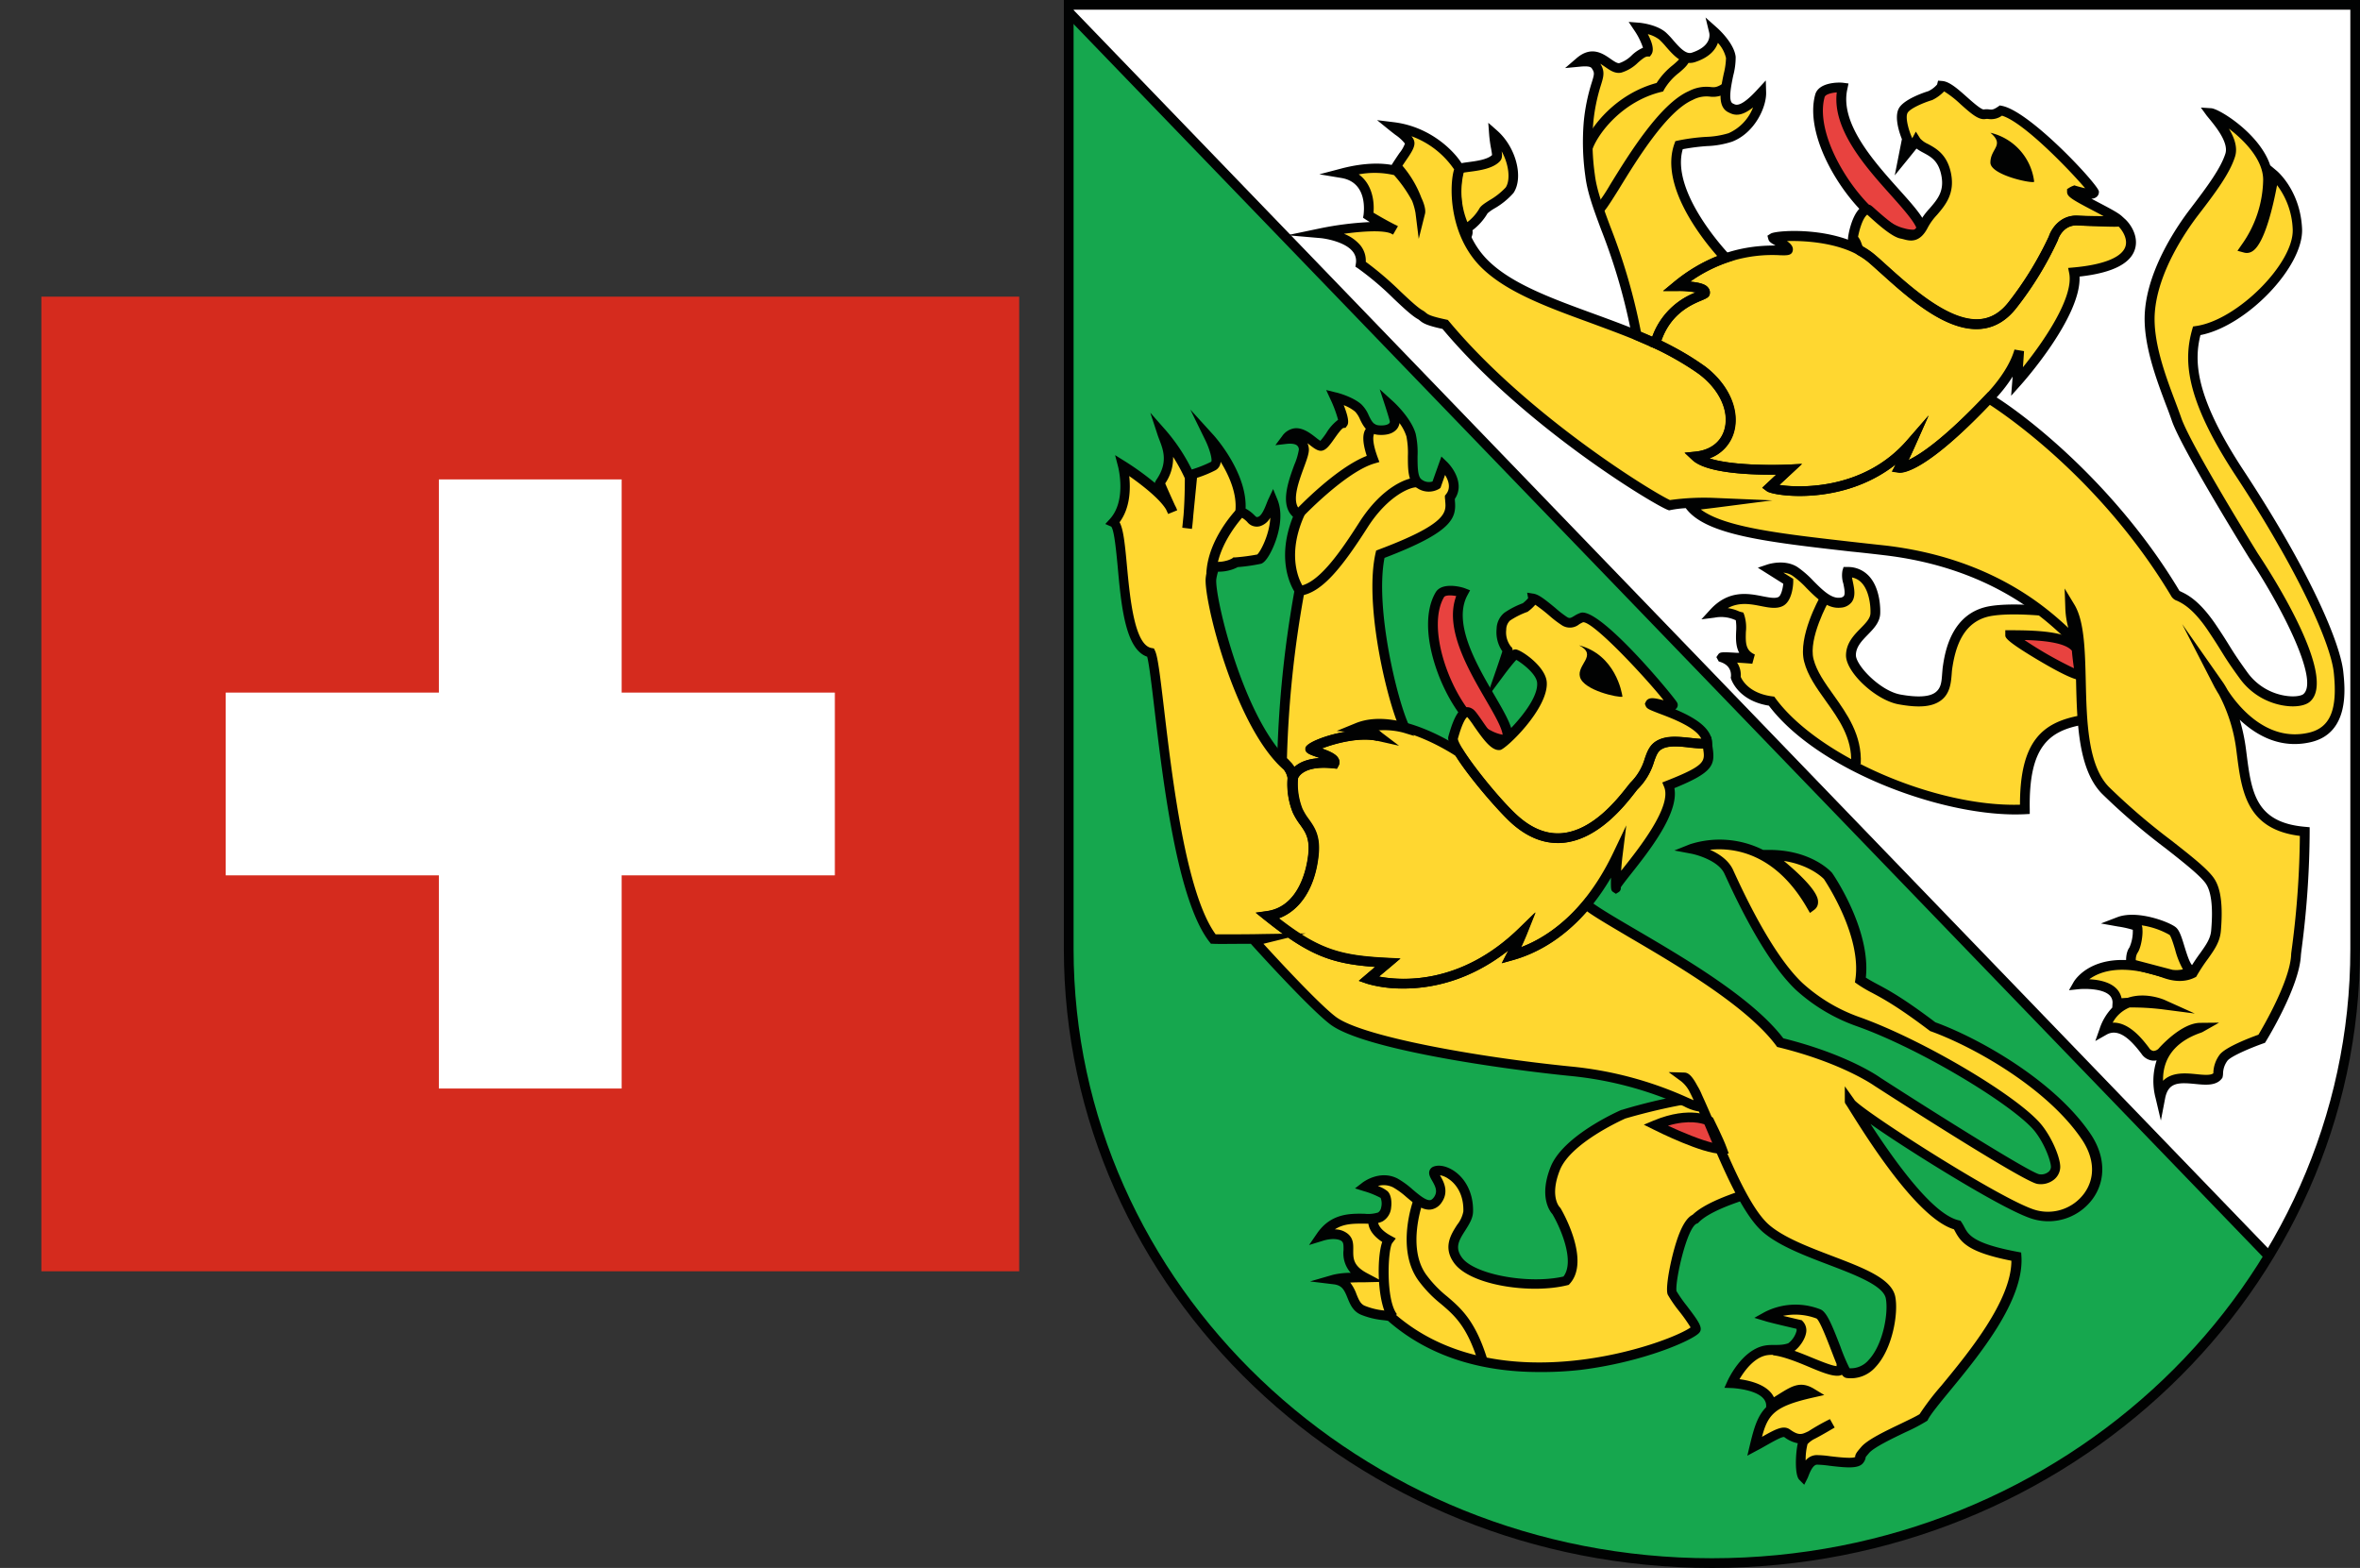
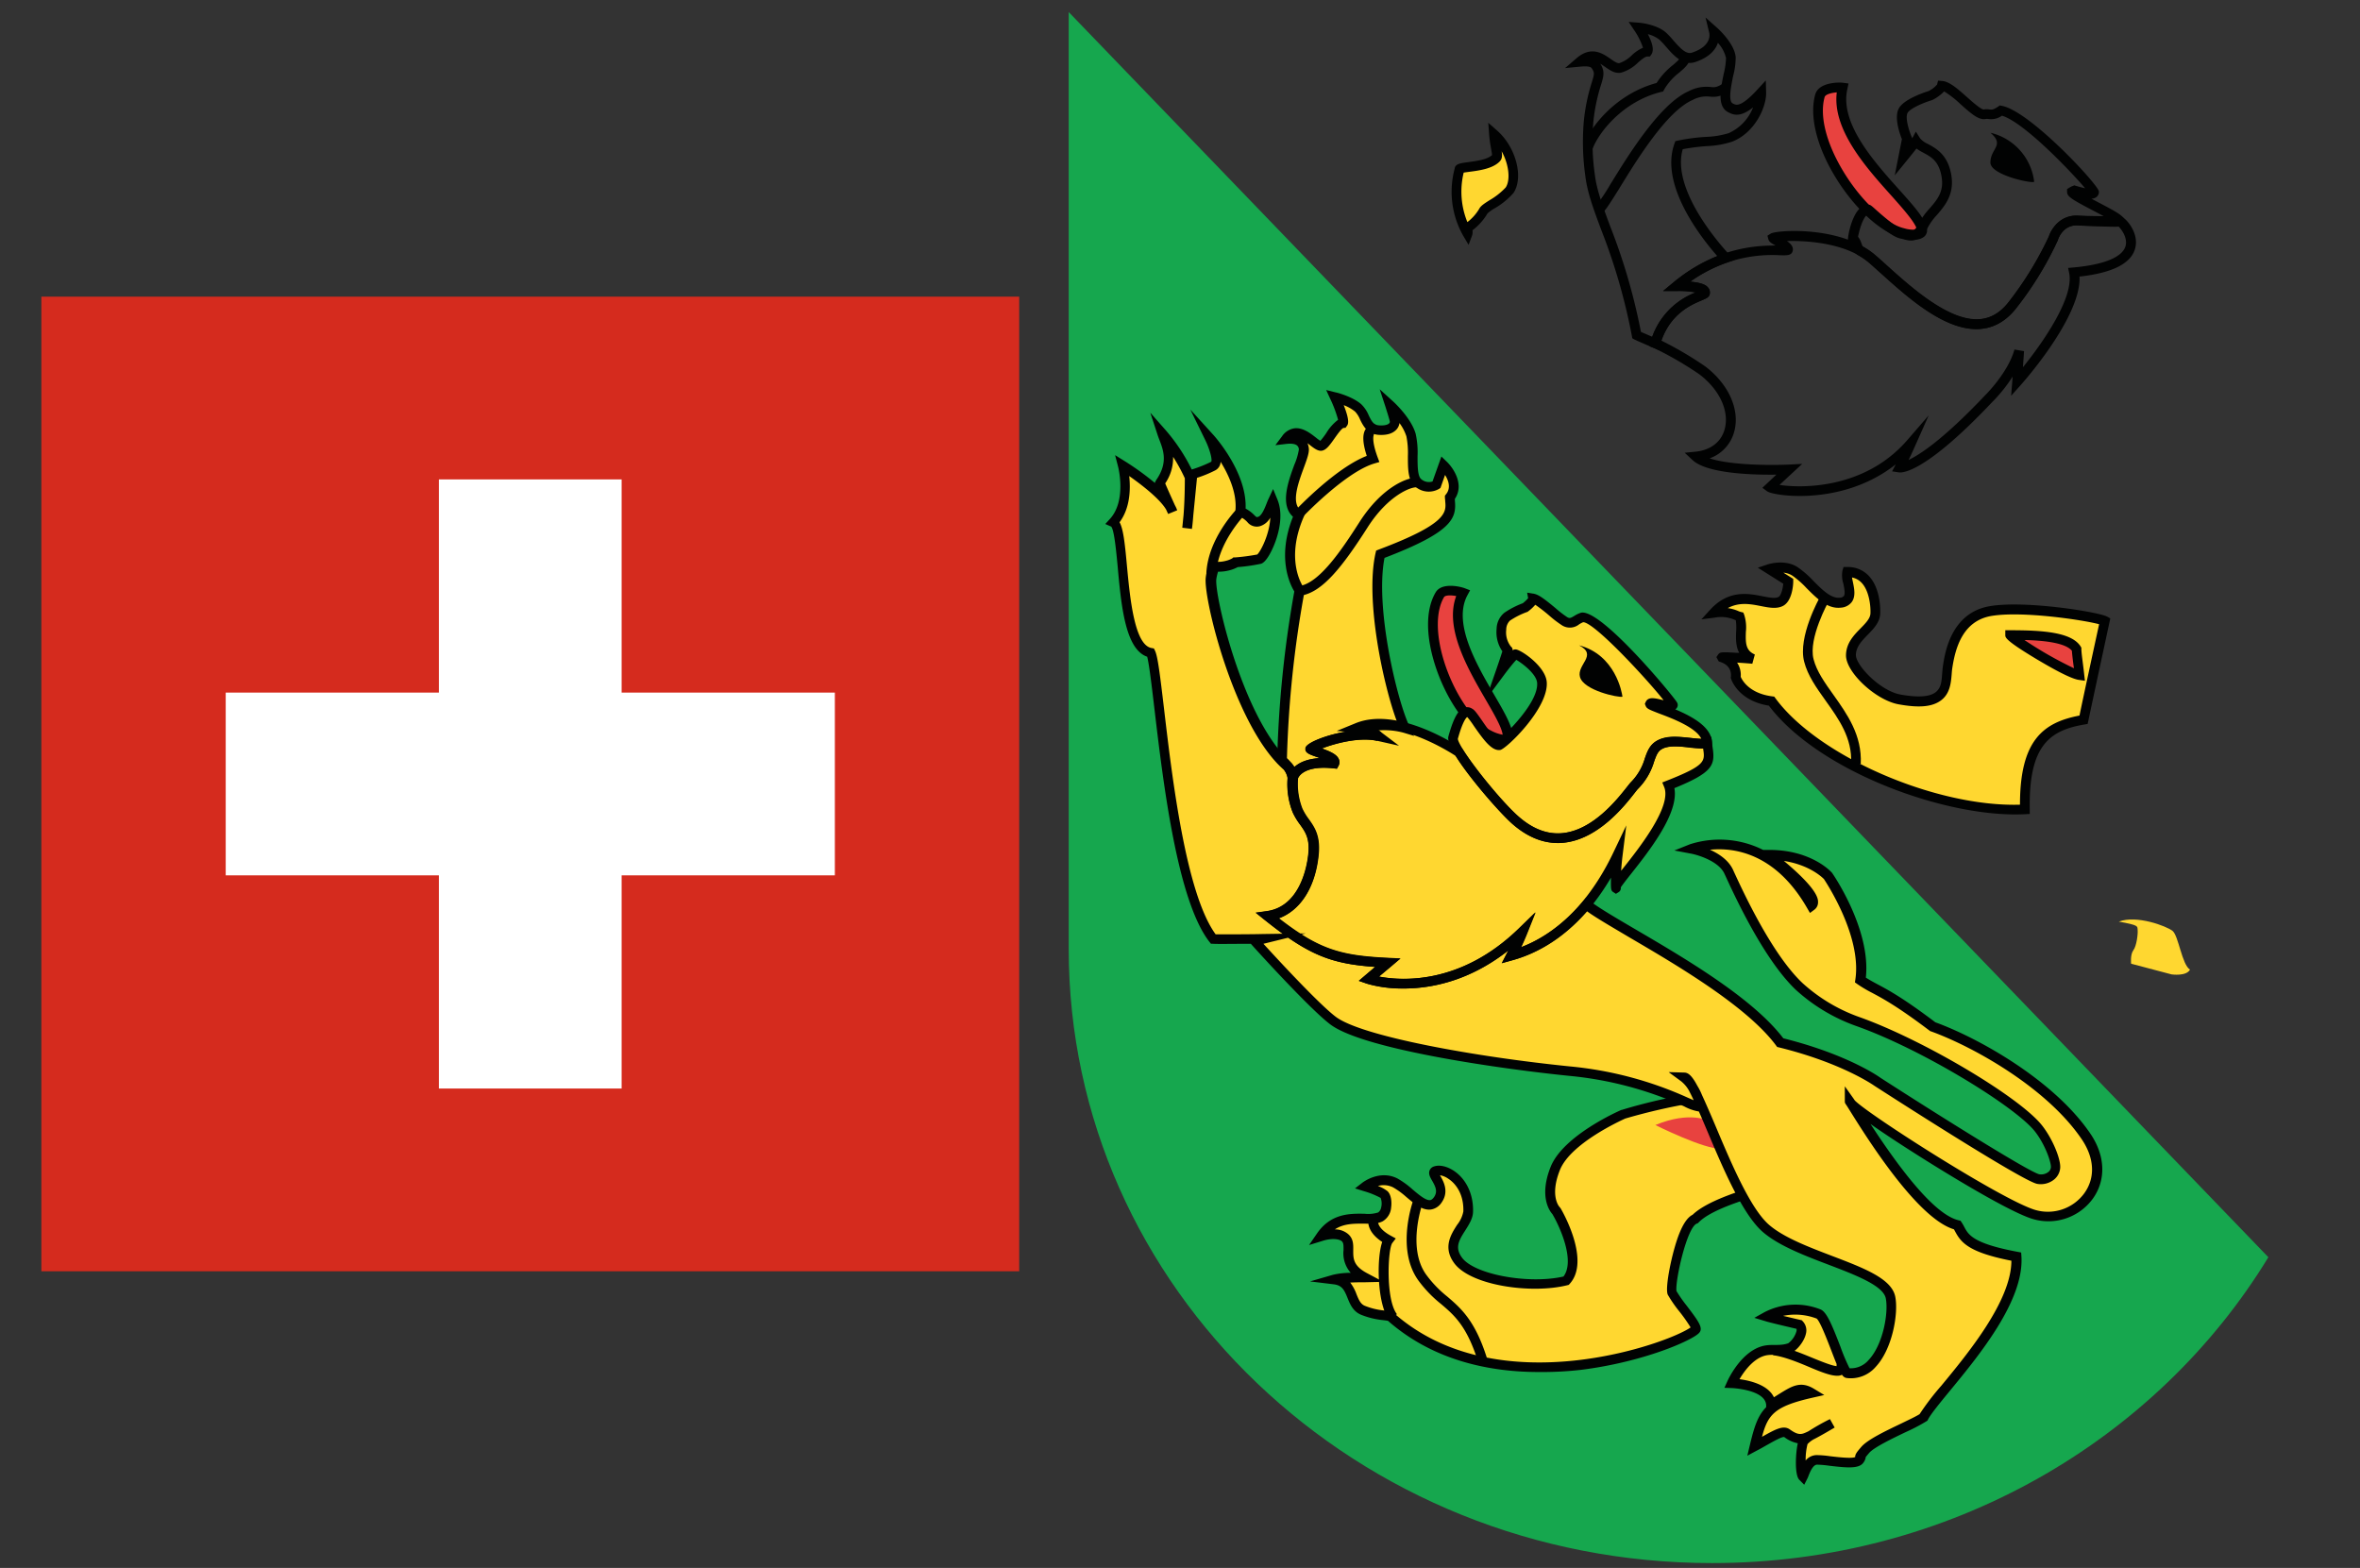
<svg xmlns="http://www.w3.org/2000/svg" viewBox="0 0 640 425.2">
  <rect x="0" y="0" width="640" height="425.2" fill="#333333" stroke="none" />
  <defs>
    <style>
      .a {
        fill: none;
      }

      .b {
        fill: #d52b1e;
      }

      .b, .c {
        fill-rule: evenodd;
      }

      .c, .d {
        fill: #fff;
      }

      .e {
        fill: #16a74e;
      }

      .f {
        fill: #e8423f;
      }

      .g {
        fill: #010202;
      }

      .h {
        fill: #ffd730;
      }

      .i {
        clip-path: url(#a);
      }
    </style>
    <clipPath id="a">
-       <rect class="a" x="288.5" width="351.5" height="425.2" />
-     </clipPath>
+       </clipPath>
  </defs>
  <title>thurgau</title>
  <g>
    <path class="b" d="M11.22,80.45H276.39v264.3H11.22Z" />
    <polygon class="c" points="226.4 187.82 168.58 187.82 168.58 130.01 119.02 130.01 119.02 187.82 61.21 187.82 61.21 237.38 119.02 237.38 119.02 295.19 168.58 295.19 168.58 237.38 226.4 237.38 226.4 187.82" />
  </g>
  <g>
-     <path class="d" d="M464.15,1.31H638.7v256c0,92-78.1,166.56-174.44,166.56S289.82,349.3,289.82,257.32V1.31Z" />
    <path class="e" d="M289.82,257.32c0,92,78.09,166.56,174.44,166.56,64.42,0,120.66-33.35,150.89-82.94L289.82,3.27Z" />
    <path class="f" d="M396.8,160.73c-1-.4-5.25-1.31-6.34.53-6.09,10.4,3.9,33.39,13.28,38,5.05,2.45,5.12.72,5.1.16-.13-6.5-18.73-26.28-12-38.68" />
    <path class="g" d="M407.68,201.84a11.14,11.14,0,0,1-4.51-1.41c-5.49-2.69-11.33-11.23-14.22-20.79-2.36-7.83-2.23-14.6.38-19,1.64-2.8,6.77-1.56,7.95-1.1l1.39.54-.71,1.31c-4.08,7.56,2.46,18.81,7.23,27,2.75,4.73,4.92,8.46,5,11a2.23,2.23,0,0,1-1,2.07A2.65,2.65,0,0,1,407.68,201.84ZM393.3,161.46c-.81,0-1.5.13-1.7.47-2.2,3.75-2.24,9.93-.12,17,2.64,8.76,8,16.83,12.84,19.18a10.27,10.27,0,0,0,3.18,1.13c-.24-2-2.36-5.66-4.59-9.5-4.8-8.27-11.28-19.42-8-28.1A10.31,10.31,0,0,0,393.3,161.46Z" />
    <path class="h" d="M482.85,297.22c-16.66-3.24-42.54,4.93-42.54,4.93S425,308.76,421.8,316.91s.33,11.5.33,11.5,7.79,13.2,2.62,18.9c-9.58,2.38-25.37-.12-29.3-5.51-4.07-5.56,2.62-9.23,2.74-13.19.25-8.42-6.43-12.07-9-11-1.61.7,3.4,4,.79,7.74-3,4.34-7.46-2.49-11.59-4.6s-8.13,1-8.13,1,4.16,1.31,5.09,2.17,1.07,4.95-1,6c-3.12,1.69-11.1-2-16.11,5.27,4.22-1.31,5.92-.08,6.29.22,3,2.25-1.84,7,5.55,10.91-5.31.12-7.06.25-8.28.6,5.62.68,3.92,6.77,7.82,8.36s6.91,1.2,7.57,1.82c30,26.38,79.36,6.93,82.67,3.34.81-.84-5.28-7.6-6.4-9.94-.66-1.31,2.31-18.56,6.3-20,5.6-5.77,26.76-10,26.76-10s-2.3-17.25-3.69-23.26" />
    <path class="h" d="M482.85,297.22c-16.66-3.24-42.54,4.93-42.54,4.93S425,308.76,421.8,316.91s.33,11.5.33,11.5,7.79,13.2,2.62,18.9c-9.58,2.38-25.37-.12-29.3-5.51-4.07-5.56,2.62-9.23,2.74-13.19.25-8.42-6.43-12.07-9-11-1.61.7,3.4,4,.79,7.74-3,4.34-7.46-2.49-11.59-4.6s-8.13,1-8.13,1,4.16,1.31,5.09,2.17,1.07,4.95-1,6c-3.12,1.69-11.1-2-16.11,5.27,4.22-1.31,5.92-.08,6.29.22,3,2.25-1.84,7,5.55,10.91-5.31.12-7.06.25-8.28.6,5.62.68,3.92,6.77,7.82,8.36s6.91,1.2,7.57,1.82c30,26.38,79.36,6.93,82.67,3.34.81-.84-5.28-7.6-6.4-9.94-.66-1.31,2.31-18.56,6.3-20,5.6-5.77,26.76-10,26.76-10s-2.3-17.25-3.69-23.26" />
    <path class="g" d="M417.34,372.07c-13.2,0-28.52-3-40.92-13.87-.22-.06-.78-.13-1.24-.19a21.61,21.61,0,0,1-6.05-1.46c-2.21-.91-3-2.85-3.7-4.57-.88-2.18-1.49-3.43-3.76-3.7l-6.41-.78,6.2-1.79a20.89,20.89,0,0,1,4.84-.54,8,8,0,0,1-1.95-6.18c0-1.46,0-2.05-.59-2.48s-2.41-.86-5.11,0L355,337.63l2.15-3.13c3.78-5.5,9-5.41,12.88-5.35a9.14,9.14,0,0,0,3.69-.34,2.06,2.06,0,0,0,.83-1.37,4.26,4.26,0,0,0-.14-2.59,23,23,0,0,0-4.55-1.83l-2.4-.75,2-1.54c.19-.15,4.72-3.6,9.54-1.13a23.5,23.5,0,0,1,4.12,3c1.66,1.41,3.56,3,4.7,2.85.13,0,.55-.07,1.09-.84,1-1.47.42-2.77-.54-4.43-.55-.95-1-1.77-.72-2.68a1.84,1.84,0,0,1,1-1.09c1.52-.65,3.7-.2,5.7,1.15,3.35,2.28,5.26,6.42,5.12,11.08-.05,1.79-1.09,3.4-2.09,5-1.84,2.85-2.87,4.73-.9,7.42,3.33,4.57,18.08,7.27,27.51,5.11,3.21-4.18-.94-13.46-3-16.92-.76-.85-3.66-4.79-.49-12.78,3.39-8.56,18.57-15.21,19.22-15.49l.12,0c1.07-.34,26.39-8.24,43.19-5l.84.16.19.83c1.39,6,3.62,22.68,3.71,23.38l.16,1.22-1.2.25c-.21,0-20.82,4.25-26.07,9.67l-.21.21-.28.11c-2.71,1-5.94,15.6-5.53,18.31a37.58,37.58,0,0,0,2.8,4c3.15,4.16,4.59,6.06,3.31,7.37-1.85,2-15.05,7.88-32.1,10A93.49,93.49,0,0,1,417.34,372.07Zm-51.18-24.26a11.48,11.48,0,0,1,1.71,3.18c.67,1.64,1.13,2.66,2.27,3.13a19,19,0,0,0,5.36,1.28,4.54,4.54,0,0,1,2.61.78c28.31,24.88,74.6,8,80.36,3.79a44.58,44.58,0,0,0-3.07-4.35,35,35,0,0,1-3.11-4.5c-.88-1.75,1.15-11.65,3.09-16.54,1.12-2.82,2.32-4.51,3.64-5.16,5.29-5.15,21.44-9,26.05-10-.52-3.8-2.17-15.63-3.32-21.09-15.76-2.63-39.55,4.59-41,5-1,.46-14.86,6.7-17.74,14-2.83,7.13-.11,10,0,10.07l.22.29c.34.57,8.22,14.1,2.47,20.44l-.27.3-.39.1c-9.82,2.44-26.24.09-30.69-6-3.13-4.28-.85-7.81.82-10.4a8.31,8.31,0,0,0,1.67-3.6c.16-5.41-2.73-8-4-8.82a5.66,5.66,0,0,0-2.29-1l0,.09c.87,1.5,2.48,4.29.43,7.25a4.25,4.25,0,0,1-2.92,1.95c-2.3.31-4.46-1.52-6.75-3.45A21,21,0,0,0,377.8,322a5.69,5.69,0,0,0-4.13-.38,9.5,9.5,0,0,1,2.59,1.4c1,.92,1.21,2.87,1,4.4a4.76,4.76,0,0,1-2.27,3.76c-1.32.71-3,.69-5,.65-2.62,0-5.5-.09-8,1.56a5.49,5.49,0,0,1,3.38,1.09c1.67,1.26,1.64,3,1.61,4.6,0,2.14-.07,4.15,3.74,6.18l4.42,2.35-5,.12C368.5,347.72,367.2,347.76,366.16,347.81Zm92.75,11.79,0,0Zm-82.57-1.46h0ZM454.66,350v0Z" />
    <path class="g" d="M400.74,369c-3-9.46-6.38-12.35-10-15.42a33.36,33.36,0,0,1-6.19-6.47c-6-8.52-1.43-21.25-1.23-21.79l2.47.91c0,.12-4.3,12,.92,19.36a31,31,0,0,0,5.75,6c3.7,3.17,7.53,6.45,10.75,16.62Zm-24-11c-3.23-4.16-3.51-16.52-1.9-21.21-4.36-2.84-3.8-5.79-3.72-6.14l2.56.62-1.28-.31,1.29.26s-.22,1.87,3.48,3.89l1.35.74-.94,1.22c-1.22,1.59-1.86,15.32,1.25,19.32Z" />
    <path class="h" d="M438.28,240.67v-.22a1.77,1.77,0,0,1,0,.22m0,0h0m127.4,67.44c-9.93-14.59-30.74-25.84-41.51-29.7-13-9.85-15.72-9.88-19.63-12.65,1.89-12.76-8.8-28.23-8.8-28.23s-5-5.67-16-5.73c2.89,2.27,14.61,11.58,11.56,13.84-13.31-23.16-32.59-15.46-32.59-15.46s7.93,1.49,10.08,6.19,10.28,22.74,19.08,31.1A46.69,46.69,0,0,0,503.7,277c18,6.35,43.73,22.08,49.15,29.1,2.83,3.66,4.65,8.7,4.56,10.52s-2,3.48-4.66,3.13c-3.38-.43-43.67-26.4-43.67-26.4s-8.69-6.28-26.33-10.6c-11.55-15.6-45.38-31.57-52.54-37.44l-.15.19a64.75,64.75,0,0,0,8.69-13.75,53.19,53.19,0,0,0-.47,8.64c.07-1.64,17.59-19.36,14.27-27.49,12.68-5,11.07-6.43,10.48-11.29a7.62,7.62,0,0,1-2.58,0,17.09,17.09,0,0,0,2.58,0c0-6.48-15.93-9.87-15.49-10.73s5.16,1.24,6.15.33c.36-.36-20-24.43-24.58-23.78-1.79.57-2.73,2.2-4.72,1.08s-6.75-5.89-8.59-6.19c.11.68-2.16,2.43-2.16,2.43a22,22,0,0,0-4.9,2.49c-2.2,1.57-2.05,6.88.12,9C409,176.4,407,182,407,182s3.4-4.57,4-4.57,6.88,4,7.13,7.67c.48,6.7-11.07,16.92-11.5,17-2.38.37-6.91-8.16-8-8.74-.44-.21-2.22-1.88-4.57,6.72-.17.66.5,2.12,1.66,4h0s-9.44-6.55-18.84-7.36a18,18,0,0,1,4.1.69c-3.27-6.84-9.81-33.09-6.67-47.11,21.28-8,19.07-11.4,18.84-15.43,3.18-4-1.75-8.72-1.75-8.72l-1.89,5.34a4.28,4.28,0,0,1-4.81-.45c-2.66-1.87-.94-9-2.07-13s-5.69-8.14-5.69-8.14,1,3.2,1.24,4.15-.43,2.81-4.18,2.61-3.61-4.12-5.69-6-6.32-2.93-6.32-2.93,2.83,6.14,2.16,7.05c-1.91.2-4.32,5.69-5.86,6.17s-6-6.56-9.54-1.85c4.36-.5,4.76,1.87,4.84,2.69.27,3-7.06,14.49-1.3,17.92-5.54,12.79.15,20.43.15,20.43a291.68,291.68,0,0,0-4.78,46.1,6.75,6.75,0,0,1,1.55,1.62c-13.29-11.47-21.49-46.73-20.76-51.08a9.65,9.65,0,0,1,.9-3.1,9.45,9.45,0,0,0,3.45-.23,6.7,6.7,0,0,0,2.3-.91,57.32,57.32,0,0,0,6.36-.88c1.32-.42,6.14-9.59,3.6-15.74-.71,1.52-1.65,5-3.7,5.55s-1.81-1.39-5.05-2.72c1-9.58-8.35-19.88-8.35-19.88s3.14,6.41,1.06,7.56a35.9,35.9,0,0,1-5.63,2.24l-1.08,11.09c.16-2.3.34-5.74.34-10.27a49.66,49.66,0,0,0-7.55-11.82c1.66,2.64,3.65,7.28-.57,13.3.15.41.45,1.3,2.94,6.72-2.83-5-13.07-11.34-13.07-11.34s2.58,9.76-2.55,15.35c3.64,1.6,1.07,33.71,10.19,35.35,2.32,4.8,4.89,62.36,17,77.65,1.52.11,13.49-.06,13.49-.06l-2.29.56s15.54,17.26,21.24,21.58c7.85,6,41.42,11.45,64.38,13.75s34.32,10.67,35.07,9.52c.43-.91-5.31-7.53-4.17-7.86,2.43-.67,12.91,33.17,22.34,41.1s32.25,11.14,33.65,18.67c1.14,5.89-2.39,21.64-11.69,20.42-1.38-.2-5.46-14.9-7.8-16a17,17,0,0,0-14.12.7c.93.29,6.61,1.61,8.83,2.13,1.91,2-1.4,5.9-2.55,6.32-2.62.92-4.69.3-6.75.72-5.58,1.2-9,8.88-9,8.88s10.16.31,10.59,5.77c5.47-3.06,7.2-5.46,11-3.16-12.36,2.81-13.34,5.81-15.43,14.51,4.65-2.5,7.43-4.51,8.8-3.6s3,2,5.11,1.21a13.1,13.1,0,0,0,1.37-.59A7,7,0,0,0,489,391c-.68,1.46-1,8.48-.14,9.36.41-.9,1.41-4.38,3.73-4.45s10.42,1.7,11.56,0-.84.14,1.62-2.71,13.34-7.06,15.81-8.82c2.88-5.79,26.23-27.88,25.19-43.6-14.81-2.77-14.27-6-16-8.57-10.18-2.34-26-28.91-28.72-33,4,4.18,40.36,27.45,49.52,30.13,11.11,3.23,22.8-8.41,14.08-21.23M456.39,201.21c-2.35-.14-4.76-.11-6.32.78,1.84-1,4-1,6.32-.78m-46.54,57.9c.76-.22,1.53-.46,2.28-.72-.75.26-1.52.5-2.28.72" />
    <path class="g" d="M498.2,373.08c-1.78,0-4.34-1-7.69-2.42s-7-2.84-9.67-3.14l.28-2.61c3.08.33,7,1.92,10.39,3.32,2.18.89,5.38,2.2,6.58,2.24a3.76,3.76,0,0,0-.1-.39l2.5-.82c.47,1.42.32,2.49-.43,3.19A2.63,2.63,0,0,1,498.2,373.08Zm-17.67-181c-.19-.39-4.68-9.56,1.41-22.16-3-3.09-3.49-3.94-2.59-6.69l2.51.82c-.5,1.51-.5,1.51,2.62,4.7l.67.68-.44.84c-6.11,11.86-1.87,20.54-1.82,20.63ZM352.79,161.52l-.4-2.6c5.33-.82,11.18-9.36,16.26-17.31,6.27-9.82,13.41-12.36,15.88-12.06l-.32,2.61c-1.52-.18-7.76,2.12-13.34,10.86C364,153.78,358.58,160.63,352.79,161.52Zm-23-5.94-2.64-.11c.4-9.23,7.9-17.05,8.22-17.38l1.89,1.83C337.23,140,330.18,147.37,329.83,155.58Zm23.34-15.28-1.92-1.8c.47-.5,11-11.61,19.44-14.87-1.2-3.67-1.24-6.13-.13-7.5a2.74,2.74,0,0,1,2.45-1l-.39,2.6s0,0,0,.08-.77,1.33,1,6.16l.49,1.32-1.36.4C364.87,128,353.28,140.18,353.17,140.3Z" />
    <path class="f" d="M448.93,305.1s13.24,6.64,18,6.46c-.85-2.36-3.43-7.53-3.43-7.53s-5.09-2.9-14.6,1.07" />
-     <path class="g" d="M466.78,312.88c-5.13,0-17.08-5.92-18.44-6.61L445.78,305l2.64-1.11c10-4.17,15.53-1.12,15.76-1l.35.2.18.36c.11.21,2.62,5.26,3.49,7.67l.62,1.69-1.81.07Zm-14.45-7.61c3.71,1.72,9.12,4,12.57,4.75-.83-1.88-1.9-4.09-2.35-5C461.52,304.62,458,303.57,452.33,305.27Z" />
    <path class="h" d="M570.78,168.43c-1.89-1-21.14-4.23-30.72-2.73s-11.29,11-11.93,15.39.7,11.09-13,8.61c-5.83-1-13.25-8.29-13.19-12,.08-5.17,6.43-7.26,6.61-11.29,0-1.22.12-11.25-7.63-11.25-.66,2.13,2.85,7.81-1.89,8.32-4.55.49-8.36-6.05-12.3-8.52-3-1.9-7-.56-7-.56l5.21,3.29s-.12,4.42-2.05,5.45c-3.69,1.93-11.23-4.4-18.12,3.14,4.47-.57,5.76.67,7,1,1.33,3.29-1.65,9.18,3.58,11.46-1.09-.14-8.48-.65-8.35-.4,4.43,1.49,3.71,5.42,3.71,5.42s1.7,5.39,9.71,6.44c12.6,17.16,46.51,30.51,68.7,29.34-.3-17.59,5.44-22.52,15.92-24.29.84-4,5.56-25.93,5.74-26.76" />
    <path class="h" d="M395.8,45.91A22.94,22.94,0,0,0,398,63.4a8.23,8.23,0,0,0-.05-1.56,15.74,15.74,0,0,0,4.31-4.62c.59-1.14,4.75-2.76,7.08-5.61,2.39-3.53.49-11.09-4.16-15.19.27,3.6,1.18,5.76.56,6.4-2.48,2.68-9.72,2.25-9.95,3.09" />
    <path class="g" d="M398.26,66.4l-1.38-2.33a24.2,24.2,0,0,1-2.38-18.39l0-.1c.31-1.17,1.49-1.32,3.64-1.61s5.15-.67,6.48-1.91c0-.33-.14-1.06-.24-1.66a35.25,35.25,0,0,1-.54-3.88l-.24-3.22,2.43,2.14c5.09,4.49,7.23,12.71,4.39,16.91l-.08.09a20.39,20.39,0,0,1-5.09,4.1,10.91,10.91,0,0,0-1.85,1.32,15.85,15.85,0,0,1-4.09,4.59,3,3,0,0,1-.1,1.42Zm-1.33-19.59a21.88,21.88,0,0,0,1,13.42,12.57,12.57,0,0,0,3.21-3.6c.41-.81,1.4-1.44,2.76-2.31a18.87,18.87,0,0,0,4.43-3.49c1.32-2,.89-6.21-1.1-9.8.17,1.18.16,2-.48,2.7-1.87,2-5.53,2.5-8.2,2.85C398,46.65,397.34,46.74,396.93,46.81Zm.15-.56h0Zm7.71-4.33,0,0Z" />
    <path class="f" d="M499.68,23.75c-1.1-.14-5.54,0-6.15,2.25C490,38.74,505.6,60.74,516.05,63.18c5.63,1.3,5.26-.6,5.12-1.16-1.73-7-25-23.22-21.49-38.27" />
    <path class="g" d="M546.5,220.86c-21.29,0-53.77-12.28-66.81-29.5-8.27-1.31-10.16-7-10.24-7.26l-.1-.31.06-.32c0-.28.37-2.87-2.83-3.94l-.49-.17-.63-1.16.46-.68c.48-.7.85-.74,5-.49l.73,0c-1-1.85-.9-4.06-.83-5.84a13.52,13.52,0,0,0-.1-3l-.34-.13a9.27,9.27,0,0,0-5.43-.56l-3.55.45,2.41-2.64c5-5.42,10.3-4.38,14.19-3.61,1.83.35,3.4.66,4.3.19.68-.36,1.15-2.12,1.3-3.59l-6.9-4.35,2.63-.88c.19-.06,4.64-1.51,8.11.7a27,27,0,0,1,4.36,3.8c2.34,2.35,4.76,4.77,7.09,4.52a1.55,1.55,0,0,0,1.13-.45c.44-.61.12-2.15-.14-3.4a7.33,7.33,0,0,1-.22-3.55l.29-.93h1a7.7,7.7,0,0,1,5.8,2.37c3.35,3.48,3.17,9.57,3.14,10.25-.1,2.38-1.76,4.09-3.37,5.74s-3.2,3.28-3.23,5.52c0,2.81,6.6,9.72,12.1,10.71,4.68.84,7.88.64,9.5-.61s1.64-3.12,1.81-5.21c.05-.58.09-1.15.16-1.68.54-3.68,2.16-14.83,13-16.51,9.74-1.53,29.24,1.63,31.55,2.87l.87.48-.21,1c-.19.89-4.91,22.79-5.74,26.75l-.19.88-.88.15c-9.61,1.62-15.11,5.9-14.82,23l0,1.26-1.27.07C548.32,220.84,547.42,220.86,546.5,220.86Zm-74.44-37.32c.42,1,2.37,4.49,8.53,5.3l.56.07.33.45c11.55,15.73,43.4,29.53,66.31,28.86,0-17.32,6.17-22.28,16.14-24.17,1-4.88,4.37-20.39,5.32-24.77-4.29-1.16-20.57-3.6-29-2.28-8,1.24-10,8.74-10.83,14.28-.07.47-.11,1-.15,1.52-.19,2.33-.43,5.24-2.83,7.08S520.4,192,514.88,191c-6.2-1.11-14.34-8.71-14.27-13.33.05-3.29,2.14-5.43,4-7.32,1.38-1.41,2.57-2.64,2.63-4,.09-1.92-.31-6.13-2.41-8.32a4.8,4.8,0,0,0-2.59-1.43c.06.39.15.82.23,1.18.38,1.84.82,3.93-.3,5.48a4,4,0,0,1-3,1.53c-3.58.39-6.46-2.5-9.24-5.28a24.3,24.3,0,0,0-3.9-3.43,5.32,5.32,0,0,0-2.39-.78l2.66,1.68,0,.74c0,.87-.27,5.26-2.75,6.58-1.72.9-3.82.49-6,.06-2.8-.55-5.89-1.15-9,.55a10.74,10.74,0,0,1,2.84.79,4,4,0,0,0,.7.25l.67.16.25.63a11.15,11.15,0,0,1,.45,4.6c-.11,3.11-.05,5.07,2.43,6.15l-.69,2.51c-.53-.07-2.35-.2-4.12-.31A6.09,6.09,0,0,1,472.06,183.54Zm47.15-118.6a15.89,15.89,0,0,1-3.46-.48c-5.72-1.33-13.07-8.13-18.3-16.9-4.88-8.19-6.77-16.18-5.19-21.91.91-3.34,6.3-3.37,7.59-3.2l1.44.19L501,24.05c-2.19,9.28,7.09,19.64,13.87,27.21,3.89,4.34,7,7.77,7.62,10.44a2.36,2.36,0,0,1-.54,2.36A3.6,3.6,0,0,1,519.21,64.94Zm-21.1-39.89c-1.4.11-3.1.52-3.3,1.29-1.4,5.05.39,12.29,4.91,19.87,4.81,8.07,11.65,14.52,16.63,15.69a9,9,0,0,0,3.52.35c-.57-2-3.7-5.54-7-9.24C506.06,45.42,496.86,35.15,498.11,25.05Z" />
    <g>
      <g class="i">
        <path class="h" d="M634.16,182.25c-.74-7.13-8.31-25.85-26.76-53.9-13-19.79-14.11-29.93-11.69-38.63,12-1.74,27.75-17.86,27.32-27.63s-6.4-14.75-6.4-14.75-3.38,21.1-7.75,19.9A32.88,32.88,0,0,0,615,48.77c.08-9.53-13.5-18-15.39-18.1,1.26,1.73,6.53,7.22,5.19,11.46s-4.92,9.08-9.76,15.43-11.26,17-12,27.08,4.77,22,7.27,29.21c2.67,7.66,20.84,36.91,20.84,36.91s21.69,32.58,14.35,38.59c-2.23,1.84-11.68,1.28-17-6-4.95-6.85-4.29-6.57-8.54-12.91-6-9-9.8-8.34-10-9.43-19.43-32.47-46.55-50.52-50.55-52.89,0,0,6.27-6.09,8.18-12.85-.13,2.36-.61,8.4-.61,8.4s17.48-19.53,15.47-29.71c22.6-2,14.28-12.79,12.38-13.86.13-1.29-12.92-6.83-12.92-8.05a5.49,5.49,0,0,1,.73-.35c4.28,1.27,5.32,1,5.26.35s-17.82-20.63-25.21-22c-2.47,1.71-2.89.73-4.49,1-2.45.39-8.5-7.54-11.55-7.72-.31,1.22-3.14,2.67-3.14,2.67s-6.12,1.83-7.33,4.08,1,7.57,1,7.57l-1,5s3.27-4,3.44-4.32c1.65,2.44,6.92,2.18,8.19,9.2s-4.09,9.32-6.17,13.53-4.23,2.68-6,2.38c-2.63-.46-8.77-6.59-9-6.59-2.76,0-4.23,7.19-4.18,8.16.8-.29,1.15,2.62,1.95,3a15.74,15.74,0,0,1,1.43.86c-9.53-6.33-25.19-4.75-25.08-4.28s4.29,2.12,4,3.18c-.18.75-7.43-1.08-17.18,2.34L468,70s-17.3-17.87-12.68-30.6c5.84-1.32,10.46-.8,13.92-2.14,5.76-2.23,8.48-8.95,8.39-12.11-5.63,6.09-7.32,4.53-8.26,4.12-3.47-1.56.34-10.5,0-13.71s-4.54-7-4.54-7,1.31,4.75-5.63,7c-3.28,1-6-3.74-8.26-5.75s-6.63-2.33-6.63-2.33,3.47,5.21,2.49,6.58c-2.27.05-4.32,3.7-7.32,4.38s-5.9-6-11-1.64c3.82-.37,4.15.73,4.54,1.37,1.79,2.89-1,3.76-2.16,15.09a64.62,64.62,0,0,0,.43,14.44c1.19,9.73,8.48,20.78,12.61,43.24l.11,0c-15.33-6.26-32.44-10.57-41.33-19.42-9.24-9.19-8-23.44-6.8-25.58,0-.75-6.19-10.08-17.94-11.51,6.19,5,5.4,3.44.85,10.64a28.13,28.13,0,0,1,5.54,9.06,36.64,36.64,0,0,0-5.42-7.76c-3.15-1-8.24-1.16-14.8.56,8.74,1.49,7.06,11.45,7.06,11.45a75.5,75.5,0,0,0,6.7,3.8c-4.88-2.08-19.69,1-19.69,1s12,1,10.89,8.44c6,4,13.07,12,16.22,13.74,1.21.71.65,1.31,6.7,2.58,21.93,26.36,56.94,47.56,60.83,49,4.43-.95,12.21-.63,12.21-.63s-3.25.42-6.6.79c5.83,7.58,26.33,9,52.83,12.11,35.55,4.18,49.59,24,51.65,24.29.63-1.71-1.19-2.7-1.42-8.93,6,9.78-1.07,38.81,9.53,49.68,10.16,10.43,24.52,19.46,28.17,24.39,1.15,1.53,2.61,4.74,1.84,13.65-.32,4.1-3.35,6.35-6.31,11.6-1.91.94-4.36,1.16-7.51,0-18.22-6.53-23.67,3-23.67,3s11-1.18,10.71,5.26a21,21,0,0,1,3.13-.28c-2.59.92-5.12,3.06-6.7,7.5,4.76-2.7,9.07,2.79,11.15,5.55a2.82,2.82,0,0,0,4.46.39s5.67-6.58,10.4-6.66c-.51.3-14.35,3.74-10.77,18.86,1.84-9.55,12.84-2.22,15.61-5.93a8.64,8.64,0,0,1,1.5-4.8c1.51-2.06,10.38-5.17,10.38-5.17s8.8-14.27,9.28-22.57a262.44,262.44,0,0,0,2.4-33.61c-15.09-1.31-15.84-11.31-17.24-22.19a44.65,44.65,0,0,0-4.84-15.5c2.85,4.41,11.1,15,23.41,12.17,8.44-2,8.55-10.64,7.8-17.75m-126.49-112c-.22-.21-.49-.41-.74-.61.26.21.52.41.74.61m-1.06-.86-.74-.52c.25.19.5.36.74.52" />
      </g>
      <g class="i">
        <path class="g" d="M586,303.87l-1.41-6a18.16,18.16,0,0,1,.26-10.32,3.74,3.74,0,0,1-1.07.07,4.15,4.15,0,0,1-3.06-1.87c-2.6-3.42-6-7.12-9.44-5.18l-3.06,1.74,1.17-3.32a15,15,0,0,1,3.43-5.74l.06-1.11a2.71,2.71,0,0,0-.83-2.27c-1.95-1.84-6.74-1.78-8.41-1.61l-2.56.27,1.27-2.23c.25-.43,6.21-10.41,25.25-3.6a8.36,8.36,0,0,0,6.14.2,50.49,50.49,0,0,1,2.91-4.41c1.65-2.32,2.84-4,3-6.28.55-6.34,0-10.63-1.58-12.76s-5.87-5.54-10.75-9.37A176.07,176.07,0,0,1,570,215.22c-6.43-6.6-6.73-19.27-7-30.45-.08-3.48-.16-6.88-.42-9.92-.77-.14-1.49-.81-3.18-2.38-5.47-5.08-20-18.56-48.38-21.9-3.11-.37-6.14-.71-9.06-1-22.74-2.58-39.17-4.44-44.65-11.57l-.15-.2a29.55,29.55,0,0,0-4.14.52l-.38.08-.37-.13c-4-1.53-38.82-22.5-61.08-49.07-4.32-.94-5.3-1.55-6.2-2.32a3.51,3.51,0,0,0-.45-.33c-1.56-.84-3.89-3-6.6-5.57a80.38,80.38,0,0,0-9.67-8.2l-.7-.46.12-.83a4.06,4.06,0,0,0-.84-3.27c-2-2.55-7.09-3.51-8.86-3.66l-8.92-.77,8.76-1.83a87.24,87.24,0,0,1,13.63-1.74c-.7-.43-1.07-.67-1.11-.7l-.71-.47.15-.84c0-.35,1.34-8.69-6-9.94l-6-1,5.89-1.55c6.44-1.69,11-1.49,13.72-1l.18-.29c.75-1.19,1.4-2.14,1.93-2.92A9.11,9.11,0,0,0,381,38.94a11.36,11.36,0,0,0-2.6-2.38L377,35.47l-3.56-2.89,4.55.56c12.21,1.49,19.1,11.17,19.1,12.81v.34l-.17.3c-.86,1.54-2.39,15.09,6.58,24,6.37,6.34,17.24,10.31,28.74,14.51,10.71,3.91,21.77,8,30.1,14.28,6.44,4.89,9.51,11.89,7.82,17.84a10.59,10.59,0,0,1-6.63,7.08c5.76,1.91,16.93,1.91,21.51,1.69l3.58-.18-2.61,2.45-3.49,3.26c5.68.88,23,1.33,34.66-12.16L523,112.7l-3.57,8.07c-.74,1.65-1.36,3-1.86,4,3.07-1.45,9.5-5.62,20.85-17.63l.72-.77.91.54c8.21,4.85,33.39,23.89,51,53.34l0,0,.45.22c1.63.77,5,2.38,9.52,9.12,1.74,2.58,2.67,4.08,3.48,5.39,1.19,1.92,2.13,3.44,5.05,7.48a15.66,15.66,0,0,0,10.61,6.27c2.46.32,4-.11,4.46-.48,4.42-3.63-5.88-23.73-14.61-36.85-.77-1.23-18.28-29.49-21-37.2-.46-1.33-1-2.84-1.63-4.43-2.68-7.12-6.36-16.87-5.71-25.32.87-11.74,8.87-23.33,12.27-27.77,4.78-6.28,8.26-11,9.55-15,.94-2.94-2.51-7.19-4.17-9.24-.35-.42-.63-.77-.83-1l-1.65-2.27,2.81.18c2.26.15,13.22,7,16,15.49l1.78,1.49c.26.22,6.39,5.46,6.86,15.7s-15,26.4-27.56,28.84c-1.81,7.22-1.36,16.87,11.73,36.76,18.67,28.4,26.19,47.1,27,54.48.49,4.57,1.78,16.7-8.82,19.15-8.25,1.91-14.79-1.87-19.25-6.07a50.22,50.22,0,0,1,1.69,8l.14,1.09c1.34,10.5,2.39,18.78,15.91,19.94l1.22.11,0,1.22a250.9,250.9,0,0,1-2.11,31.26c-.15,1.16-.26,2-.28,2.42-.5,8.52-9.12,22.58-9.48,23.17l-.25.4-.44.15c-3.52,1.24-8.87,3.52-9.75,4.72a6,6,0,0,0-1.18,3.48,4.28,4.28,0,0,1-.11.86l-.06.25-.16.22c-1.52,2-4.39,1.76-7.15,1.48-4.55-.45-7.37-.51-8.23,3.91Zm15.78-26.54-4.48,2.54a4.6,4.6,0,0,1-.57.23c-4.93,1.72-10.29,5.34-10.14,13,2.42-2.46,6.26-2.08,9.06-1.8,1.86.19,3.79.38,4.58-.24,0-.05,0-.1,0-.15a8.6,8.6,0,0,1,1.69-4.86c1.53-2.09,8.31-4.66,10.54-5.46,1.39-2.32,8.44-14.43,8.86-21.55,0-.51.14-1.35.3-2.61a244.63,244.63,0,0,0,2.07-29.75c-14.48-1.78-15.8-12.11-17.08-22.11l-.14-1.09a43.79,43.79,0,0,0-4.75-15.17c-.68-1.06-1-1.75-1.06-1.78l-8.89-17.28,11.15,15.92c.06.09.51.75,1.17,1.95,2.74,4.22,10.58,14.2,22,11.58,5.84-1.35,7.87-6.23,6.8-16.31-.8-7.66-9.31-27.11-26.55-53.32-14.15-21.51-14.06-31.8-11.85-39.71l.23-.82.85-.13c11.18-1.62,26.59-17.08,26.18-26.26a21.11,21.11,0,0,0-4.24-11.94c-1,5.35-3.33,15.76-6.65,17.9a2.77,2.77,0,0,1-2.29.39l-1.8-.49,1.06-1.53a31.1,31.1,0,0,0,5.91-17.72c0-5.47-5.14-10.74-9.3-13.87,1.43,2.34,2.48,5.08,1.66,7.63-1.41,4.42-5,9.35-10,15.83-3.26,4.26-10.92,15.34-11.74,26.38-.6,7.87,2.95,17.3,5.55,24.19.61,1.61,1.18,3.14,1.65,4.5,2.6,7.43,20.53,36.35,20.71,36.64,3.71,5.57,21.92,33.86,14.06,40.3-1.24,1-3.66,1.43-6.47,1.06a18.3,18.3,0,0,1-12.41-7.35c-3-4.11-3.93-5.66-5.15-7.62-.8-1.3-1.72-2.77-3.43-5.32-4.1-6.13-7.05-7.53-8.47-8.21a2.84,2.84,0,0,1-1.68-1.41c-18.54-30.92-44.08-48.47-49.12-51.74C522,128.2,515.94,128.35,514.88,128.2l-1.83-.28.86-1.64L514,126c-14.42,11.3-33.08,8.52-34.87,7.2l-1.27-.94,1.16-1.08,2.65-2.48c-6.29.08-18.75-.25-22.72-3.94l-2.14-2,2.91-.29c4.05-.4,6.93-2.59,7.9-6,1.39-4.9-1.3-10.8-6.87-15-8-6.08-18.89-10-29.41-13.9-11.79-4.3-22.92-8.37-29.7-15.12-9-9-8.56-22.68-7.3-26.51a23.84,23.84,0,0,0-11.57-9c1.38,1.65,1,2.93-1.1,6-.39.57-.84,1.23-1.35,2a29.15,29.15,0,0,1,5.13,8.68c1.26,2.66,1.09,4,1,4.32l-1.71,6.84-.87-7a17.35,17.35,0,0,0-.92-3.3,36.12,36.12,0,0,0-4.91-7,23.25,23.25,0,0,0-9.57-.19c3.62,2.59,4.29,7.27,4,10.39,1,.59,2.92,1.76,5.85,3.26a5.7,5.7,0,0,1,.78.4l-1.32,2.28-.7-.36c-2.32-.88-7.67-.55-12.63.14a11,11,0,0,1,4.44,3.1A6.58,6.58,0,0,1,370.38,71a89.4,89.4,0,0,1,9.37,8c2.46,2.32,4.79,4.5,6.09,5.2a5.38,5.38,0,0,1,.85.62c.48.4,1.08.91,5.49,1.84l.45.1.3.35c21.17,25.45,55,46.23,59.94,48.5a66.91,66.91,0,0,1,12.14-.58l15.63.66-15.52,2-3.88.47c6.45,4.86,21.93,6.61,41,8.78,2.94.33,6,.67,9.08,1,28.75,3.38,43.73,16.89,49.58,22.32a23.14,23.14,0,0,1-.82-5.6l-.18-5.07,2.63,4.34c2.71,4.46,2.9,12.38,3.1,20.75.25,10.7.53,22.82,6.24,28.69A174.24,174.24,0,0,0,588.94,228c5.24,4.12,9.38,7.37,11.24,9.87,1.28,1.72,2.9,5.1,2.09,14.54-.24,3-1.75,5.13-3.5,7.6a46.69,46.69,0,0,0-3,4.54l-.2.35-.36.18c-2.46,1.22-5.34,1.25-8.56.09-11.28-4-17.3-1.67-20.07.39,2.33.11,5.36.63,7.22,2.39a5.22,5.22,0,0,1,1.54,2.76c.53-.05,1.09-.09,1.65-.11,4.94-1.68,9.9.51,10.12.61l8.08,3.64-8.79-1.14a67.76,67.76,0,0,0-8.9-.5l-.27.12a9.08,9.08,0,0,0-4.3,4c4.53-.19,8.26,4.72,9.84,6.8A1.71,1.71,0,0,0,584,285a2.19,2.19,0,0,0,1.3-.55c.6-.68,6.25-7,11.34-7.07Z" />
      </g>
    </g>
    <path class="g" d="M488.08,134.5c-4.76,0-8.17-.75-8.88-1.28l-1.27-.94,3.8-3.56c-6.29.08-18.75-.25-22.72-3.94l-2.14-2,2.91-.29c4.05-.4,6.93-2.58,7.9-6,1.39-4.9-1.3-10.8-6.86-15a93.48,93.48,0,0,0-12.34-7.14l-1.15-.43.3-1.19a20.13,20.13,0,0,1,12.25-13.45,24.14,24.14,0,0,0-5.17-.38H451l2.81-2.32c11.45-9.49,22.44-10,27.69-10h0c-1.19-.67-1.73-1-1.93-1.66l-.27-1,.9-.57c1.59-1,19.1-2.19,28.4,5.85,1,.84,2.06,1.82,3.22,2.86,6.74,6.07,17,15.24,25.21,14.46,3-.28,5.61-1.86,7.85-4.81a92,92,0,0,0,10.79-17.65c.67-2.07,3.11-5.85,7.84-5.6,2.82.13,5.92.15,8.18.16a27.63,27.63,0,0,1,3.43.1l.2,0,.19.1c1.36.77,4.43,4.35,3.59,8.24-.92,4.26-6,6.93-15.16,7.94.5,10.9-15.24,28.63-15.94,29.41l-2.61,2.92.31-3.9.1-1.31a41,41,0,0,1-5.44,6.81c-18.1,19.16-24.35,19.33-25.42,19.17l-1.83-.28.86-1.63a2.51,2.51,0,0,0,.13-.26C505.4,132.8,495.22,134.5,488.08,134.5Zm-5.5-3c5.69.88,23,1.32,34.66-12.16l5.8-6.7-3.6,8.09c-.73,1.66-1.36,3-1.86,4,3.08-1.45,9.5-5.62,20.85-17.63.1-.1,6.08-6,7.87-12.31l2.59.43c-.06,1-.18,2.75-.3,4.37,5.48-6.77,13.86-18.88,12.55-25.5l-.29-1.43,1.46-.13c8.46-.76,13.49-2.9,14.16-6,.49-2.26-1.34-4.61-2.12-5.26l-2.72,0c-2.29,0-5.42,0-8.29-.16-3.91-.16-5.17,3.66-5.23,3.82l0,.12a92.24,92.24,0,0,1-11.14,18.28c-2.67,3.51-5.94,5.48-9.71,5.83-9.43.86-19.71-8.37-27.21-15.13-1.15-1-2.22-2-3.19-2.82-6.13-5.31-16.84-6-22.26-5.84,1.07.74,1.81,1.58,1.56,2.66-.3,1.27-1.53,1.24-3.41,1.19a37.92,37.92,0,0,0-24.4,7.16c3.73.33,4.49,1.19,4.82,1.57a2.08,2.08,0,0,1,.51,1.66c-.11,1-1,1.32-2.24,1.86-2.74,1.15-8.31,3.5-10.9,10.9a95.51,95.51,0,0,1,11.91,7c6.44,4.9,9.5,11.9,7.81,17.84a10.6,10.6,0,0,1-6.63,7.09c5.76,1.91,16.94,1.9,21.52,1.68l3.58-.18Z" />
    <path class="g" d="M449.74,94.89l-1.36-.58c-1.39-.58-4.67-2-5.2-2.27l-.52-.3-.11-.6a160.85,160.85,0,0,0-8.34-28.86c-2.1-5.65-3.75-10.1-4.28-14.46a66.06,66.06,0,0,1-.44-14.74,51,51,0,0,1,2.18-10.72c.66-2.14.77-2.58.18-3.54l-.11-.17c-.18-.32-.47-.84-3.19-.58l-4.12.39,3.14-2.7c4-3.42,7.13-1.23,9.21.22.89.62,1.83,1.26,2.36,1.14A8.65,8.65,0,0,0,442.51,15a10.3,10.3,0,0,1,3.05-2.05,19,19,0,0,0-2.39-4.76l-1.5-2.25,2.7.21c.19,0,4.78.39,7.39,2.65a23.1,23.1,0,0,1,2,2.12c1.59,1.82,3.39,3.88,5,3.38,5.48-1.78,4.85-5,4.76-5.41l-1-4.14,3.17,2.82c.48.43,4.62,4.24,5,7.85a19.25,19.25,0,0,1-.67,5.11c-.53,2.59-1.44,6.93-.1,7.53l.27.13c.58.29,1.94,1,6.48-4l2.19-2.37.09,3.23c.12,4-3.09,11-9.23,13.37a24.8,24.8,0,0,1-6.86,1.2,56.38,56.38,0,0,0-6.52.84c-3.44,11.78,12.45,28.39,12.62,28.56l1.43,1.48-1.95.68a40.92,40.92,0,0,0-10.08,5.2c3.73.33,4.48,1.19,4.81,1.57a2,2,0,0,1,.51,1.66c-.1,1-.95,1.31-2.24,1.86-2.87,1.21-8.83,3.73-11.24,12ZM445,90c.66.3,1.82.8,3.06,1.32a20.11,20.11,0,0,1,11.8-12,24.26,24.26,0,0,0-5.18-.38H451l2.81-2.33a45.12,45.12,0,0,1,11.91-7.15c-4.09-4.64-15.74-19.19-11.63-30.5l.24-.68.71-.16a53.29,53.29,0,0,1,7.59-1,23.6,23.6,0,0,0,6.14-1,12.63,12.63,0,0,0,6.64-7c-3.1,2.46-4.91,2.22-6.4,1.48l-.16-.08c-3.28-1.47-2.28-6.25-1.41-10.46a19.49,19.49,0,0,0,.63-4.32,9,9,0,0,0-2.2-4.11c-.62,1.81-2.25,3.93-6.26,5.23-3.25,1-5.76-1.84-7.78-4.15A22.49,22.49,0,0,0,450,10.75a8.5,8.5,0,0,0-3.13-1.49c1.12,2.13,1.82,4.3.94,5.53l-.39.54h-.66c-.66,0-1.62.84-2.55,1.64a10.82,10.82,0,0,1-4.5,2.71c-1.68.39-3.1-.61-4.46-1.56-.45-.31-.87-.59-1.26-.83l0,0,.06.11c1.24,2,.79,3.46.1,5.68a49.23,49.23,0,0,0-2.08,10.23,63.87,63.87,0,0,0,.44,14.14c.49,4,2.09,8.38,4.13,13.86A163.74,163.74,0,0,1,445,90Z" />
    <path class="g" d="M535.93,89.26c-9.08,0-18.78-8.74-25.95-15.21-1.14-1-2.2-2-3.16-2.81a18.16,18.16,0,0,0-3-2.06,3.8,3.8,0,0,1-1.55-2.28l-.15-.38-.86.32-.12-1.75c-.07-1,.88-6.11,3-8.37a3.38,3.38,0,0,1,2.5-1.21c.56,0,.73.15,2,1.29s5.62,5,7.22,5.32c.32.06.66.15,1,.24,1.45.4,2.32.64,3.59-1.91a18.67,18.67,0,0,1,2.82-3.9c2.14-2.49,4-4.63,3.23-8.81s-2.9-5.24-5-6.37a16.17,16.17,0,0,1-1.78-1.08c-.52.66-1.32,1.66-2.55,3.17l-3.34,4.1,1.94-9.83c-.62-1.54-2.15-5.92-.83-8.34s6.64-4.26,8-4.67a7.19,7.19,0,0,0,2.37-1.8l.27-1.05,1.08.09c2,.12,4.29,2.18,6.76,4.37,1.41,1.26,3.77,3.35,4.53,3.36a5.19,5.19,0,0,1,1.61,0c.62.06,1,.1,2.31-.78l.45-.32.55.11C550.5,30.12,569,50.06,569.19,51.9a1.7,1.7,0,0,1-.62,1.5,2.24,2.24,0,0,1-1.42.48l1.63.86c6.12,3.2,7.45,4,7.34,5.42s-1,1.39-5.19,1.28c-2.46-.07-5.49-.2-7.6-.3-3.94-.18-5.21,3.79-5.22,3.83l-.05.12a92,92,0,0,1-11.14,18.27c-2.68,3.52-5.95,5.49-9.71,5.84C536.78,89.24,536.36,89.26,535.93,89.26ZM505.17,66.9a20.63,20.63,0,0,1,3.38,2.36c1,.84,2.05,1.8,3.2,2.84,6.74,6.08,16.92,15.26,25.21,14.48,3-.28,5.62-1.86,7.86-4.81a92.28,92.28,0,0,0,10.79-17.65c.67-2.07,3.14-5.83,7.84-5.6,3.21.15,5.63.24,7.37.29-1.08-.6-2.28-1.23-3.26-1.74-5.86-3.07-7-3.78-7-5.07v-.72l.61-.38a5.48,5.48,0,0,1,.94-.47l.43-.17.43.14c1.08.32,1.89.52,2.49.65-4.05-4.77-16.66-17.94-22.56-19.68a5,5,0,0,1-3.57.91,2.84,2.84,0,0,0-.92,0c-1.81.29-3.73-1.33-6.71-4a27.79,27.79,0,0,0-4.48-3.5,11.15,11.15,0,0,1-3.14,2.31l-.23.09c-2.26.68-5.9,2.24-6.55,3.45s.27,4.52,1.09,6.43l.16.37,0,.11,1-1.85,1.18,1.87a6.35,6.35,0,0,0,2.09,1.48c2.26,1.22,5.34,2.9,6.31,8.21s-1.57,8.38-3.82,11a16.24,16.24,0,0,0-2.46,3.35c-2.23,4.48-5,3.73-6.64,3.28-.27-.07-.53-.14-.77-.18-2.17-.39-5.54-3.28-8.53-6l-.54-.49a1.51,1.51,0,0,0-.22.19c-1.2,1.21-2,4.35-2.27,5.81a6,6,0,0,1,.89,1.69A9.84,9.84,0,0,0,505.17,66.9Zm.05.06Z" />
    <path class="g" d="M539.77,36a15.53,15.53,0,0,1,11.87,13.28c-.37.6-11.87-1.78-11.87-5.19,0-3.86,4-4.69,0-8.09" />
    <path class="f" d="M545.12,172.23c7.2,0,15.86.29,18,3.8,0,1.46.54,4.74.78,7.05-3.55-.5-18.78-10.05-18.78-10.85" />
    <path class="g" d="M351.87,211.34l-2.56-.05h0a7.08,7.08,0,0,0-2.4-4l-.56-.41,0-.68A299.68,299.68,0,0,1,351,160.39c-1.18-1.93-4.78-9.19-.36-20.26-3.62-3.25-1.24-9.73.38-14.13a17.13,17.13,0,0,0,1.22-4.12,1.48,1.48,0,0,0-.51-1.08c-.36-.3-1.16-.61-2.87-.42l-3,.35,1.83-2.44a4.93,4.93,0,0,1,3.29-2.13c2.28-.3,4.36,1.32,5.88,2.51a13.83,13.83,0,0,0,1.2.88,20.51,20.51,0,0,0,1.63-2.14,12.6,12.6,0,0,1,3.18-3.57,33.88,33.88,0,0,0-2.08-5.58l-1.15-2.49,2.66.66c.19,0,4.57,1.15,6.89,3.23a9.08,9.08,0,0,1,2,3c.84,1.72,1.35,2.62,2.9,2.7,1.84.1,2.46-.37,2.65-.58a.58.58,0,0,0,.16-.49c-.14-.69-.91-3.11-1.19-4l-1.55-4.72,3.69,3.34c.19.18,4.85,4.44,6.07,8.76a23.49,23.49,0,0,1,.5,6.06c0,2.58,0,5.52,1.06,6.26a3.17,3.17,0,0,0,3,.58l2.41-6.77,1.47,1.42c1.93,1.87,4.75,6.28,2.18,10.06,0,.14,0,.29,0,.43.47,4.82-.62,8.53-19.08,15.58-2.64,13.5,3.44,38.73,6.72,45.57l1.29,2.7-2.87-.87a20.14,20.14,0,0,0-6.75-.62l.72.52-1.08,2.33c-4.89-1.1-11.59.74-15,2.07,2.41.87,4.13,1.66,4.63,3a2.06,2.06,0,0,1-.14,1.73l-.42.76-.87-.1C352.93,207.4,351.91,211.18,351.87,211.34ZM349,205.61a8.84,8.84,0,0,1,1.92,2.53c1.24-1.19,3.38-2.35,7.07-2.55l-1.1-.4c-1.85-.66-3.08-1.09-2.79-2.42.39-1.6,7.88-4.4,14.59-4.78l-.22-1.47a21,21,0,0,1,10.33-.93c-3.6-9.6-8.65-32.75-5.77-45.59l.16-.69.66-.26c18.65-7,18.36-10.13,18.07-13.12,0-.33-.06-.66-.08-1l0-.51.31-.39c1.4-1.74.63-3.8-.27-5.23l-1.24,3.51-.36.25a5.6,5.6,0,0,1-6.31-.46c-2.16-1.53-2.17-4.87-2.17-8.41a23,23,0,0,0-.4-5.35,12.61,12.61,0,0,0-1.88-3.61,3.25,3.25,0,0,1-.8,1.73c-1,1.09-2.56,1.59-4.76,1.47-3.17-.17-4.3-2.48-5.13-4.17a6.9,6.9,0,0,0-1.36-2.15,11.19,11.19,0,0,0-3.07-1.74c1.75,4.42,1.16,5.23.84,5.66l-.34.47-.58.06c-.53.15-1.76,1.91-2.43,2.85-1.27,1.81-2.11,2.93-3.18,3.26s-2.16-.44-3.44-1.44c-.22-.18-.46-.36-.7-.54a4.91,4.91,0,0,1,.37,1.44c.11,1.22-.52,2.92-1.38,5.26-1.52,4.15-3.61,9.84-.56,11.66l1,.59-.46,1.06c-5.14,11.87-.21,18.84,0,19.13l.34.47-.11.57A294.14,294.14,0,0,0,349,205.61Zm216.4-21-1.67-.24c-2.36-.33-8-3.58-11.22-5.49-8.7-5.21-8.7-6-8.7-6.66v-1.31h1.31c8.5,0,16.71.46,19.14,4.44l.18.3V176c0,.85.23,2.49.43,4.09.13,1,.25,2,.34,2.85ZM549,173.56a104.94,104.94,0,0,0,13.41,7.65c0-.26-.07-.53-.1-.79-.2-1.52-.38-3-.44-3.95C560,174.19,553.66,173.67,549,173.56ZM434.25,57.91l-1.18-2.36-.11.07A51.22,51.22,0,0,0,436.7,50c5.05-8.2,13.51-21.9,21.31-25.3a10.28,10.28,0,0,1,5.92-1.1c1,.1,1.63.16,3.39-1l1.43,2.21a6.75,6.75,0,0,1-5.07,1.39,7.83,7.83,0,0,0-4.62.89C452,30.13,443.84,43.4,439,51.32,435.88,56.29,435.08,57.49,434.25,57.91ZM431.9,40.32l-2.47-.94c2-5.22,8.9-13.93,19.82-16.88a19.48,19.48,0,0,1,4.39-4.83c.73-.62,2.08-1.78,2-2.1L458.2,15c.45,1.89-1.15,3.26-2.84,4.71a16,16,0,0,0-4.06,4.56l-.28.53-.57.14C440.26,27.45,433.66,35.71,431.9,40.32Z" />
    <path class="g" d="M422.46,228.62c-4.25,0-8.38-1.73-12.3-5.16s-18.41-19.91-17.38-23.73c1.66-6.07,3.1-7.34,4.18-7.78a2.45,2.45,0,0,1,2.24.22c.68.35,1.27,1.18,2.66,3.17,1,1.49,3.35,4.84,4.47,5.38,2.1-1.67,10.9-10.23,10.52-15.52-.16-2.44-4.12-5.39-5.65-6.26-.7.73-2.05,2.4-3.13,3.85l-5.12,6.9,2.82-8.12c.65-1.87,1.35-4,1.65-4.94a9.11,9.11,0,0,1-1.56-6.08,5.79,5.79,0,0,1,2.1-4.38,23.18,23.18,0,0,1,5-2.58,10.51,10.51,0,0,0,1.45-1.37l-.27-1.5,1.84.3c1.35.23,3.11,1.62,5.85,3.89a29.34,29.34,0,0,0,3.17,2.45c.67.38.93.26,1.9-.32a7.89,7.89,0,0,1,1.77-.86l.22-.05c5.64-.76,25.24,23.05,25.91,24.38a1.35,1.35,0,0,1-.2,1.62,1.6,1.6,0,0,1-.3.23c4.71,2,10,4.86,10,9.25v1.22l-1.22.09a28.61,28.61,0,0,1-5.51-.26c-2.72-.3-5.07-.56-6.89.48-1.1.61-1.49,1.6-2.14,3.43a17.42,17.42,0,0,1-4.45,7.46c-.11.12-.46.56-.8,1-2.7,3.46-9.88,12.64-19.38,13.53A14.86,14.86,0,0,1,422.46,228.62Zm-27.11-28.27c.14,2.39,11,16.32,16.55,21.13,3.81,3.33,7.78,4.83,11.8,4.45,8.37-.79,15-9.31,17.55-12.53.49-.62.79-1,1-1.23a15.1,15.1,0,0,0,3.83-6.47c.67-1.92,1.31-3.73,3.32-4.86,2.57-1.45,5.57-1.11,8.48-.79,1.15.13,2.33.26,3.49.28-1.51-3.12-8.09-5.59-11.47-6.85-2.54-1-3.31-1.25-3.62-2.06l-.22-.55.27-.59c.68-1.32,2.29-1,4.16-.54l.66.15c-4.57-5.8-18.78-21.12-21.81-21.16a7.12,7.12,0,0,0-1.09.57,4,4,0,0,1-4.54.35,29,29,0,0,1-3.57-2.71,44.79,44.79,0,0,0-3.79-2.94,11.77,11.77,0,0,1-1.93,1.79l-.17.13-.21.07a21.1,21.1,0,0,0-4.57,2.32,3.41,3.41,0,0,0-1,2.46,6.21,6.21,0,0,0,1.29,4.59,1,1,0,0,1,.41,1,1.32,1.32,0,0,1,.84-.25c1.33,0,8.16,4.56,8.45,8.89.5,7.09-11,18.12-12.61,18.38-2.21.35-4.37-2.5-7.18-6.55a24.39,24.39,0,0,0-1.75-2.36l-.07,0C397.58,194.67,396.62,195.73,395.35,200.35Zm2.57-5.89Zm12.81-15.75Zm.83-.1Zm-3.72-1.47.12.13Z" />
    <path class="g" d="M380.64,268.07a33.63,33.63,0,0,1-10-1.34L368.5,266l1.73-1.48,2.7-2.3c-11.9-.84-18-3.13-30-12.78l-2.37-1.91,3-.41c8.86-1.23,10.83-11.78,11.22-15,.57-4.6-.7-6.39-2.17-8.45a18.46,18.46,0,0,1-2-3.31,20.87,20.87,0,0,1-1.39-9.43l0-.12c.05-.22,1-4.81,8.69-5.22-.42-.16-.81-.29-1.1-.39-1.85-.66-3.07-1.09-2.79-2.42s5.4-3.43,10.92-4.36l-2.44-.2,5.08-2.08c11.61-4.78,28.13,6.39,28.82,6.86l.23.16.15.24c3.44,5.56,11.4,14.91,15.06,18.1,3.81,3.33,7.78,4.83,11.8,4.45,8.37-.78,15-9.31,17.55-12.52.49-.62.79-1,1-1.23a15.16,15.16,0,0,0,3.83-6.47c.67-1.92,1.31-3.73,3.32-4.86,2.6-1.47,6.69-1,10-.66a16.68,16.68,0,0,0,3.16.19l1.58-.61.19,1.69c.05.44.11.86.17,1.25.72,4.75.07,6.75-10.37,11,1.29,6.77-6.85,17.06-11.84,23.36-1.11,1.4-2.35,3-2.69,3.55v.06h0a1.26,1.26,0,0,1-.62,1.25l-.7.44-.7-.45c-.64-.41-.69-.71-.65-3.5,0-.14,0-.28,0-.43-5.37,9.14-13.88,18.84-26.75,22.41l-2.89.8,1.58-3.07.19-.38C398.38,266.15,387.93,268.06,380.64,268.07Zm-6.75-3.24c5.93,1.15,22.12,2.38,38-13.09l4.44-4.32-2.29,5.74c-.59,1.46-1.15,2.71-1.63,3.73,12.86-4.84,20.71-16.46,25.11-25.7l3.51-7.36-1,8.09c-.2,1.6-.32,3-.4,4.21l.57-.71c4.3-5.43,13.25-16.74,11.1-22l-.51-1.23,1.24-.49c10.52-4.14,10.35-5.26,9.85-8.58V203c-.71,0-1.61-.11-2.78-.23-2.76-.31-6.53-.72-8.39.33-1.1.62-1.49,1.6-2.14,3.44a17.47,17.47,0,0,1-4.45,7.46c-.11.11-.46.56-.8,1-2.7,3.45-9.88,12.63-19.38,13.52-4.77.46-9.41-1.26-13.79-5.09-3.73-3.26-11.78-12.69-15.41-18.45-1.68-1.1-12.51-7.93-21.63-7.42a12.87,12.87,0,0,1,1.44,1l4.85,3.67-5.94-1.34c-4.89-1.11-11.59.74-15,2.06,2.41.88,4.13,1.66,4.63,3a2,2,0,0,1-.13,1.73l-.43.76-.87-.09c-8.25-.89-9.61,2.45-9.76,3a18.26,18.26,0,0,0,1.19,8,15.44,15.44,0,0,0,1.72,2.84c1.64,2.31,3.34,4.69,2.64,10.3-1,8.52-5,14.51-10.74,16.6,11.06,8.57,16.94,10.12,29.66,10.73l3.34.16-2.55,2.16ZM356.3,203.94Z" />
    <path class="g" d="M489.28,402.64l-1.34-1.35c-1.31-1.32-1-7.31-.4-9.9a8.7,8.7,0,0,1-3.67-1.68c-.53-.2-2.85,1.12-4.71,2.16-.83.47-1.73,1-2.72,1.5l-2.59,1.39.68-2.85c1.14-4.74,2.07-7.93,4.43-10.3l0-.63c-.33-4.16-9.23-4.56-9.32-4.56l-2-.07.8-1.78c.15-.34,3.76-8.3,9.93-9.63,2.31-.48,4.26.14,6.59-.67a6.25,6.25,0,0,0,2.22-3.27,1.31,1.31,0,0,0,0-.65l-.31-.07c-3.5-.82-7.31-1.72-8.12-2l-3-.9,2.7-1.51a18.35,18.35,0,0,1,15.32-.75c1.59.75,2.91,3.81,5.35,10.14a51.81,51.81,0,0,0,2.45,5.79,6.34,6.34,0,0,0,5.17-2.23c3.94-4.18,5.42-12.81,4.67-16.69-.65-3.49-8.2-6.36-15.5-9.15-6.57-2.5-13.36-5.09-17.71-8.76-5.58-4.69-10.95-17.41-15.26-27.62-.71-1.68-1.47-3.47-2.22-5.18h0a12.62,12.62,0,0,1-4-1.39,97.64,97.64,0,0,0-31-8.26c-18.59-1.87-56.11-7.2-65-14-5.73-4.34-20.79-21-21.43-21.74l-.08-.09c-3.68,0-9.18.09-10.22,0l-.59,0-.36-.45c-8.79-11.12-12.64-43.58-14.94-63-.75-6.34-1.46-12.37-2-14.4-5.93-2-7.05-13.89-8-24.44-.4-4.19-.94-9.91-1.75-10.84l-1.61-.71,1.24-1.35c4.58-5,2.28-14,2.25-14.12l-.83-3.2,2.81,1.75a76.22,76.22,0,0,1,8.06,5.85l-.08-.21.36-.65c3.25-4.64,1.94-8.07.89-10.82-.18-.47-.35-.91-.49-1.33l-2-6.09,4.24,4.81a50.29,50.29,0,0,1,7,10.58,34.45,34.45,0,0,0,5.28-2.1c.35-.56-.41-3.41-1.6-5.84l-4.07-8.31,6.23,6.85c.39.43,9.17,10.2,8.76,20a9.81,9.81,0,0,1,2.36,1.77c.59.58.59.58,1,.48,1-.25,1.85-2.4,2.35-3.68.17-.44.33-.83.48-1.15l1.27-2.72,1.14,2.77c2.16,5.21-.46,11.6-1.32,13.44-.76,1.64-1.92,3.68-3.09,4.05a48.85,48.85,0,0,1-6.32.91,10,10,0,0,1-2.41.91,11.09,11.09,0,0,1-2.93.33,13.37,13.37,0,0,0-.46,1.94c-.66,4,7.28,38.6,20.32,49.87l.08.07a7.05,7.05,0,0,1,1.76,4v.24a18.37,18.37,0,0,0,1.18,8.1,15.78,15.78,0,0,0,1.72,2.84c1.64,2.3,3.34,4.68,2.64,10.3-1,8.52-5,14.52-10.74,16.6,2.09,1.61,4,3,5.79,4.14l1.49,0-1.1.27c7.54,4.77,13.34,5.85,23.49,6.34l3.33.16-2.54,2.16-3.26,2.76c5.94,1.15,22.12,2.39,38-13.09l4.44-4.31-2.29,5.74c-.58,1.44-1.14,2.69-1.62,3.7,7.54-2.9,13.2-8.21,16.75-12.4l.84-1,1,.83c2.09,1.71,6.84,4.49,12.33,7.71,13.44,7.87,31.8,18.62,40.14,29.57,17.38,4.34,26,10.44,26.33,10.7,15.23,9.82,40.47,25.65,43.08,26.17a3.15,3.15,0,0,0,2.45-.61,1.81,1.81,0,0,0,.71-1.29c.07-1.36-1.51-6.06-4.28-9.64-5.11-6.62-30.52-22.3-48.54-28.67A48.34,48.34,0,0,1,487,268.42c-8.65-8.23-16.52-25.32-19.1-30.94l-.26-.55c-1.53-3.36-7.1-5.08-9.12-5.45l-4.46-.84,4.21-1.68a26.29,26.29,0,0,1,19.86,1.52h1.65c11.47,0,16.77,5.92,17,6.17l.1.13c.44.63,10.52,15.41,9.11,28.33,1,.64,1.93,1.15,3.07,1.76,3,1.59,7.06,3.77,15.78,10.36,11.54,4.19,32.08,15.59,42,30.14,4.12,6,4.36,12.69.64,17.78a14.9,14.9,0,0,1-16.19,5.43c-6.44-1.9-23.75-12.61-28.91-15.84-7.09-4.45-11.89-7.64-15.13-9.94,10.48,16.09,18.51,24.87,23.9,26.12l.51.12.29.42a13.11,13.11,0,0,1,.74,1.28c1.12,2.1,2.38,4.48,14.42,6.73l1,.19.07,1c.79,12-11.47,26.89-19.59,36.74-2.7,3.28-5,6.11-5.74,7.54l-.14.29-.28.19a49.81,49.81,0,0,1-5.56,2.91c-3.65,1.75-8.65,4.14-10,5.7-.48.56-.76.9-.91,1.1a3,3,0,0,1-.6,1.47c-1.15,1.72-4.28,1.48-9.29.88a28.91,28.91,0,0,0-3.3-.29c-1.16,0-2,2.19-2.36,3.12q-.13.35-.24.57Zm2.49-12.28a7.06,7.06,0,0,0-1.59,1.25,16.91,16.91,0,0,0-.51,4.45,3.91,3.91,0,0,1,2.9-1.46,26.74,26.74,0,0,1,3.71.3c1.94.23,6,.71,6.83.21v0c-.07-.75.6-1.52,1.66-2.75,1.73-2,6.58-4.3,10.86-6.35,2.05-1,4-1.91,4.94-2.52a69.68,69.68,0,0,1,5.89-7.71c7.16-8.68,19-23,19-33.89-11.4-2.25-13.59-4.81-15.23-7.89-.12-.22-.23-.43-.35-.63-10-3-23.66-24.89-28.21-32.17-.56-.9-.94-1.51-1.11-1.74l0,0a1.17,1.17,0,0,1-.27-.75v-4.12l2.39,3.36.32.48c3.64,3.77,39.94,27,48.88,29.67a12.23,12.23,0,0,0,13.31-4.45c3.08-4.21,2.83-9.59-.69-14.76-9.59-14.1-29.7-25.19-40.87-29.21l-.19-.06-.16-.12c-8.67-6.56-12.67-8.7-15.59-10.26a34.72,34.72,0,0,1-4-2.37l-.66-.47.12-.8c1.73-11.66-7.74-26-8.52-27.21-.43-.44-3.92-3.85-10.86-4.92,9.31,7.78,9.27,10.33,9.26,11.23a2.49,2.49,0,0,1-1,2l-1.19.88-.74-1.28c-8.72-15.2-20.15-16.5-26.38-15.86,2.4,1.07,5,2.78,6.24,5.4l.25.56c2.54,5.5,10.24,22.24,18.54,30.13a45.43,45.43,0,0,0,15.37,9.24c17.32,6.12,43.82,21.86,49.74,29.54,2.9,3.74,5,9.1,4.84,11.38a4.49,4.49,0,0,1-1.66,3.18,5.74,5.74,0,0,1-4.5,1.19c-3.49-.44-37.44-22.24-44.21-26.6-.14-.1-8.79-6.22-25.92-10.43l-.47-.11-.28-.38c-7.89-10.65-27-21.85-39.64-29.25-5.05-3-9.18-5.38-11.65-7.17-4.31,4.85-11.11,10.74-20.19,13.26l-2.87.8,1.6-3.16.14-.28c-19.52,15.36-38.22,9.06-38.42,9l-2.15-.76,1.73-1.48,2.71-2.3c-9.58-.68-15.41-2.29-23.56-7.92l-6.73,1.66c4,4.39,15.07,16.36,19.59,19.78,6.95,5.31,38,10.91,63.7,13.49a100.06,100.06,0,0,1,31.82,8.48l1.53.66c0-.11-.08-.23-.13-.34-.4-.86-.79-1.64-1.14-2.31a8.8,8.8,0,0,0-2.08-2.46l-3.41-2.5,4.23.12c1.16,0,2.18,1,3.56,3.59a16.83,16.83,0,0,1,1.26,2.51c1,2.17,2.24,5,3.79,8.68,4.2,9.95,9.43,22.34,14.53,26.63,4,3.38,10.59,5.89,16.95,8.32,8.71,3.32,16.23,6.18,17.15,11.11.87,4.51-.78,14.15-5.34,19a8.9,8.9,0,0,1-7.82,3c-1.29-.19-1.9-1.48-4.18-7.42-1.16-3-3.11-8.07-4-8.71a16.29,16.29,0,0,0-9.09-.73l3.9.92,1.16.27.27.28a3.59,3.59,0,0,1,.85,3.42c-.48,2.13-2.53,4.56-3.87,5.05-2.87,1-5.08.39-6.94.78-3.36.72-5.92,4.29-7.19,6.45,2.83.38,7.73,1.52,9.33,4.91l1.59-1c3.26-2,5.61-3.52,9.28-1.3l2.79,1.69-3.18.72c-10.32,2.34-12.1,4.55-13.71,10.61l0,0c3.57-2,5.73-3.21,7.48-2.05,1.43,1,2.52,1.62,3.91,1.08.33-.12.75-.31,1.22-.54a59.08,59.08,0,0,1,5.82-3.29l1.28,2.29C497.4,387.18,494.17,389.16,491.77,390.36Zm-32.14-90.68Zm-130-46.3c2.35,0,9.83,0,12.81-.09l5.43-.08c-1.55-1.12-3.19-2.39-5-3.81l-2.37-1.91,3-.42c8.87-1.22,10.83-11.77,11.22-15,.58-4.61-.69-6.39-2.16-8.46a17.48,17.48,0,0,1-2-3.3,20.69,20.69,0,0,1-1.41-9.28,4.52,4.52,0,0,0-1-2.29c-13.4-11.64-22-46.94-21.15-52.24a10.37,10.37,0,0,1,1.09-3.58l.45-.73.86.12a8,8,0,0,0,2.91-.19,6.83,6.83,0,0,0,1.84-.69l.32-.27H335a55.89,55.89,0,0,0,5.95-.79c.91-.81,3.37-5.52,3.53-10a4.74,4.74,0,0,1-2.78,2.32,3.27,3.27,0,0,1-3.47-1.15,7,7,0,0,0-2.4-1.63l-.92-.37.11-1c.49-4.69-1.75-9.65-4-13.31a2.75,2.75,0,0,1-1.36,2.27,32.5,32.5,0,0,1-5.05,2.08l-1,10.13c-.18,2.38-.36,3.62-.38,3.72l-2.61-.32.35-3.5c.17-2.24.34-5.56.34-9.91a46.92,46.92,0,0,0-3.18-5.81,12.17,12.17,0,0,1-2.14,7.19c.31.78,1,2.34,2.63,5.93a8.59,8.59,0,0,1,.62,1.37l-2.45,1c-.2-.43-.39-.83-.56-1.21-1.74-2.92-6.58-6.68-10-9.07.36,3.3.33,8.56-2.62,12.53,1,1.79,1.42,5.46,2,11.8.81,8.55,2,21.47,6.66,22.3l.66.12.29.61c.74,1.53,1.32,6.19,2.45,15.75C317.88,211,321.6,242.38,329.67,253.38Z" />
    <path class="g" d="M428.22,175c9.85,2.57,11.63,12.79,11.77,13.94-1.05.3-10.51-1.69-11.52-5.35-.94-3.37,4.94-5.92-.25-8.59" />
    <path class="g" d="M504.61,207.15,502,207c.33-6.87-3.35-12-6.92-17-2.5-3.5-4.86-6.81-5.82-10.58-1.74-6.72,4.09-17.17,4.34-17.61l2.29,1.29c-.05.09-5.55,10-4.08,15.66.85,3.31,3.07,6.42,5.42,9.71C500.86,193.58,505,199.37,504.61,207.15Z" />
    <path class="h" d="M577.93,261.34s-.28-2.46.61-3.65,1.27-4.47,1.16-5.49.48-1.28-5.11-2.27c4.85-1.86,12.92,1.22,14.56,2.5s2.55,9.19,4.75,10.51c-1,1.89-5,1.3-5,1.3Z" />
    <g>
      <g class="i">
        <path class="g" d="M590.25,265.64a10.45,10.45,0,0,1-1.54-.1l-.14,0-11.85-3.13-.1-.89c-.06-.5-.28-3.06.86-4.59a10.87,10.87,0,0,0,.91-4.56c0-.08,0-.15,0-.22a26.06,26.06,0,0,0-4-.89l-4.65-.83,4.41-1.69c5.35-2.07,14,1.22,15.84,2.68,1,.77,1.57,2.48,2.4,5.22.55,1.77,1.45,4.74,2.22,5.2l1.07.64-.58,1.1C594.14,265.32,591.82,265.64,590.25,265.64ZM589.16,263a7.79,7.79,0,0,0,2.82-.14,22.33,22.33,0,0,1-2.14-5.43c-.43-1.4-1.08-3.53-1.5-3.91a21.58,21.58,0,0,0-7.54-2.58,2.64,2.64,0,0,1,.2,1c0,.06,0,.12,0,.19.13,1.18-.27,4.83-1.41,6.39a3.73,3.73,0,0,0-.39,1.86Z" />
      </g>
      <g class="i">
        <polygon class="g" points="614.21 341.43 289.07 4.38 290.97 2.55 616.11 339.6 614.21 341.43" />
      </g>
      <g class="i">
        <path class="g" d="M464.26,425.2c-96.91,0-175.76-75.31-175.76-167.88V0H640V257.32C640,349.89,561.17,425.2,464.26,425.2ZM291.14,2.63V257.32c0,91.12,77.66,165.25,173.12,165.25s173.12-74.13,173.12-165.25V2.63Z" />
      </g>
    </g>
  </g>
</svg>